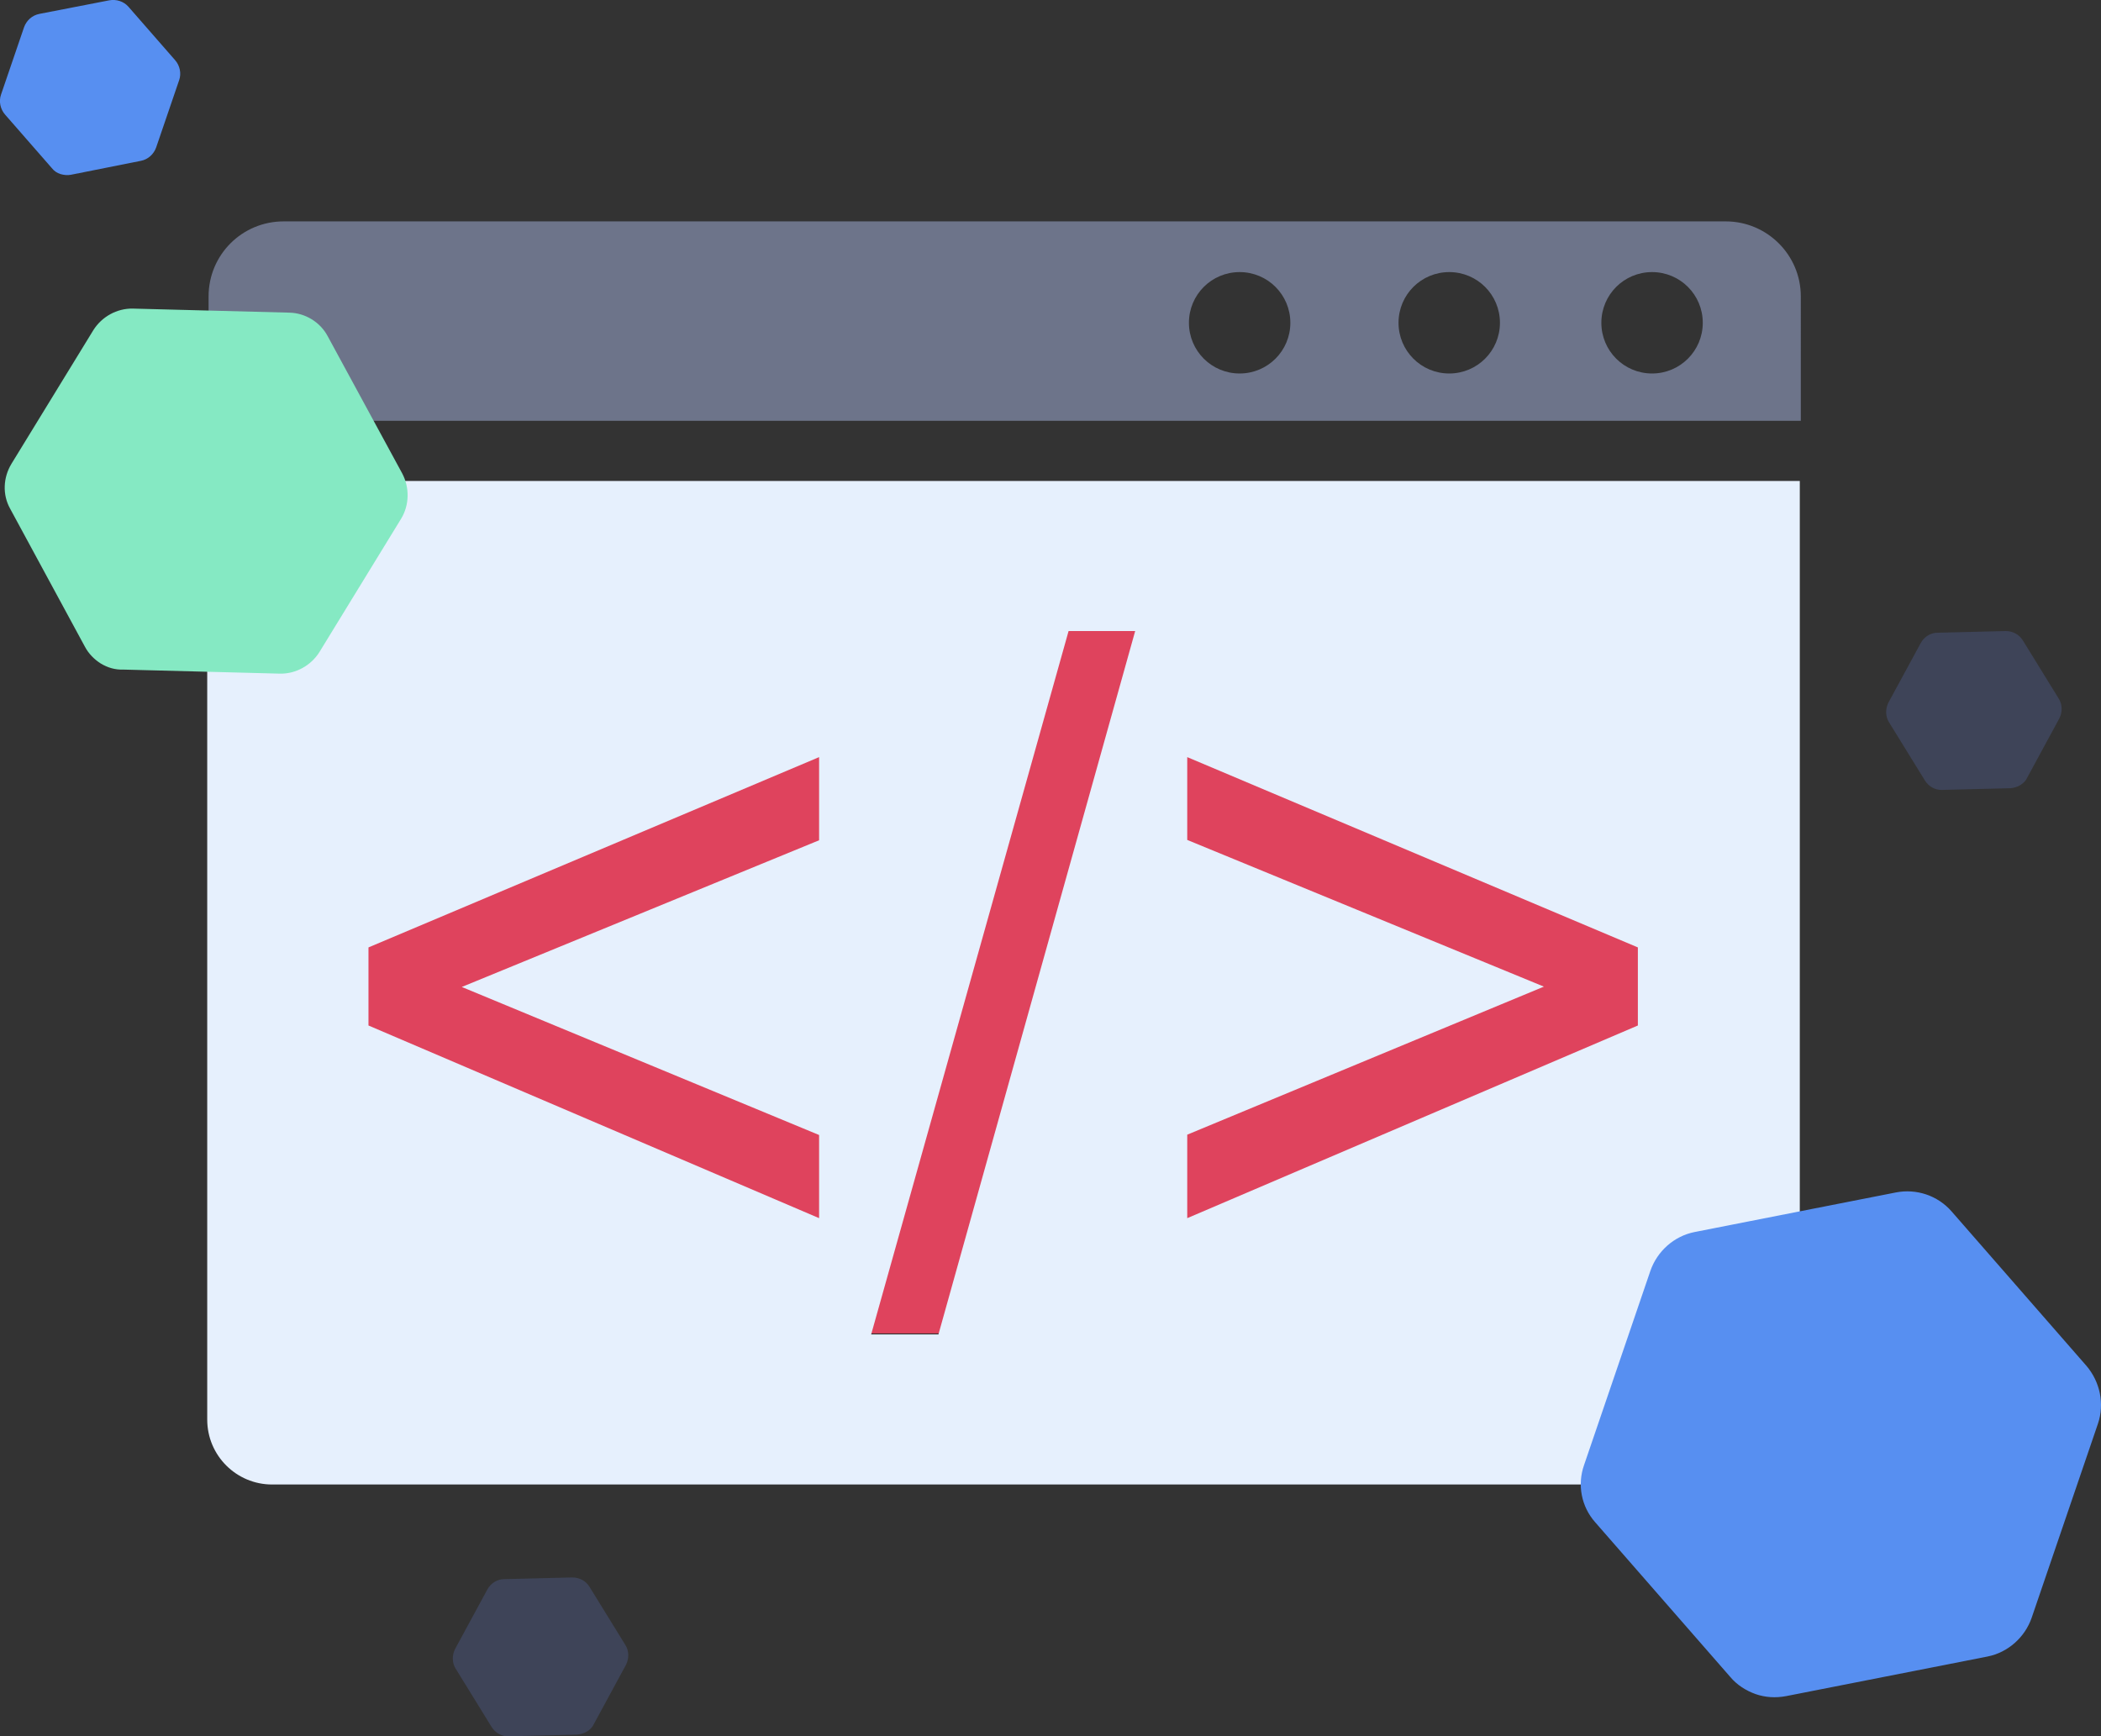
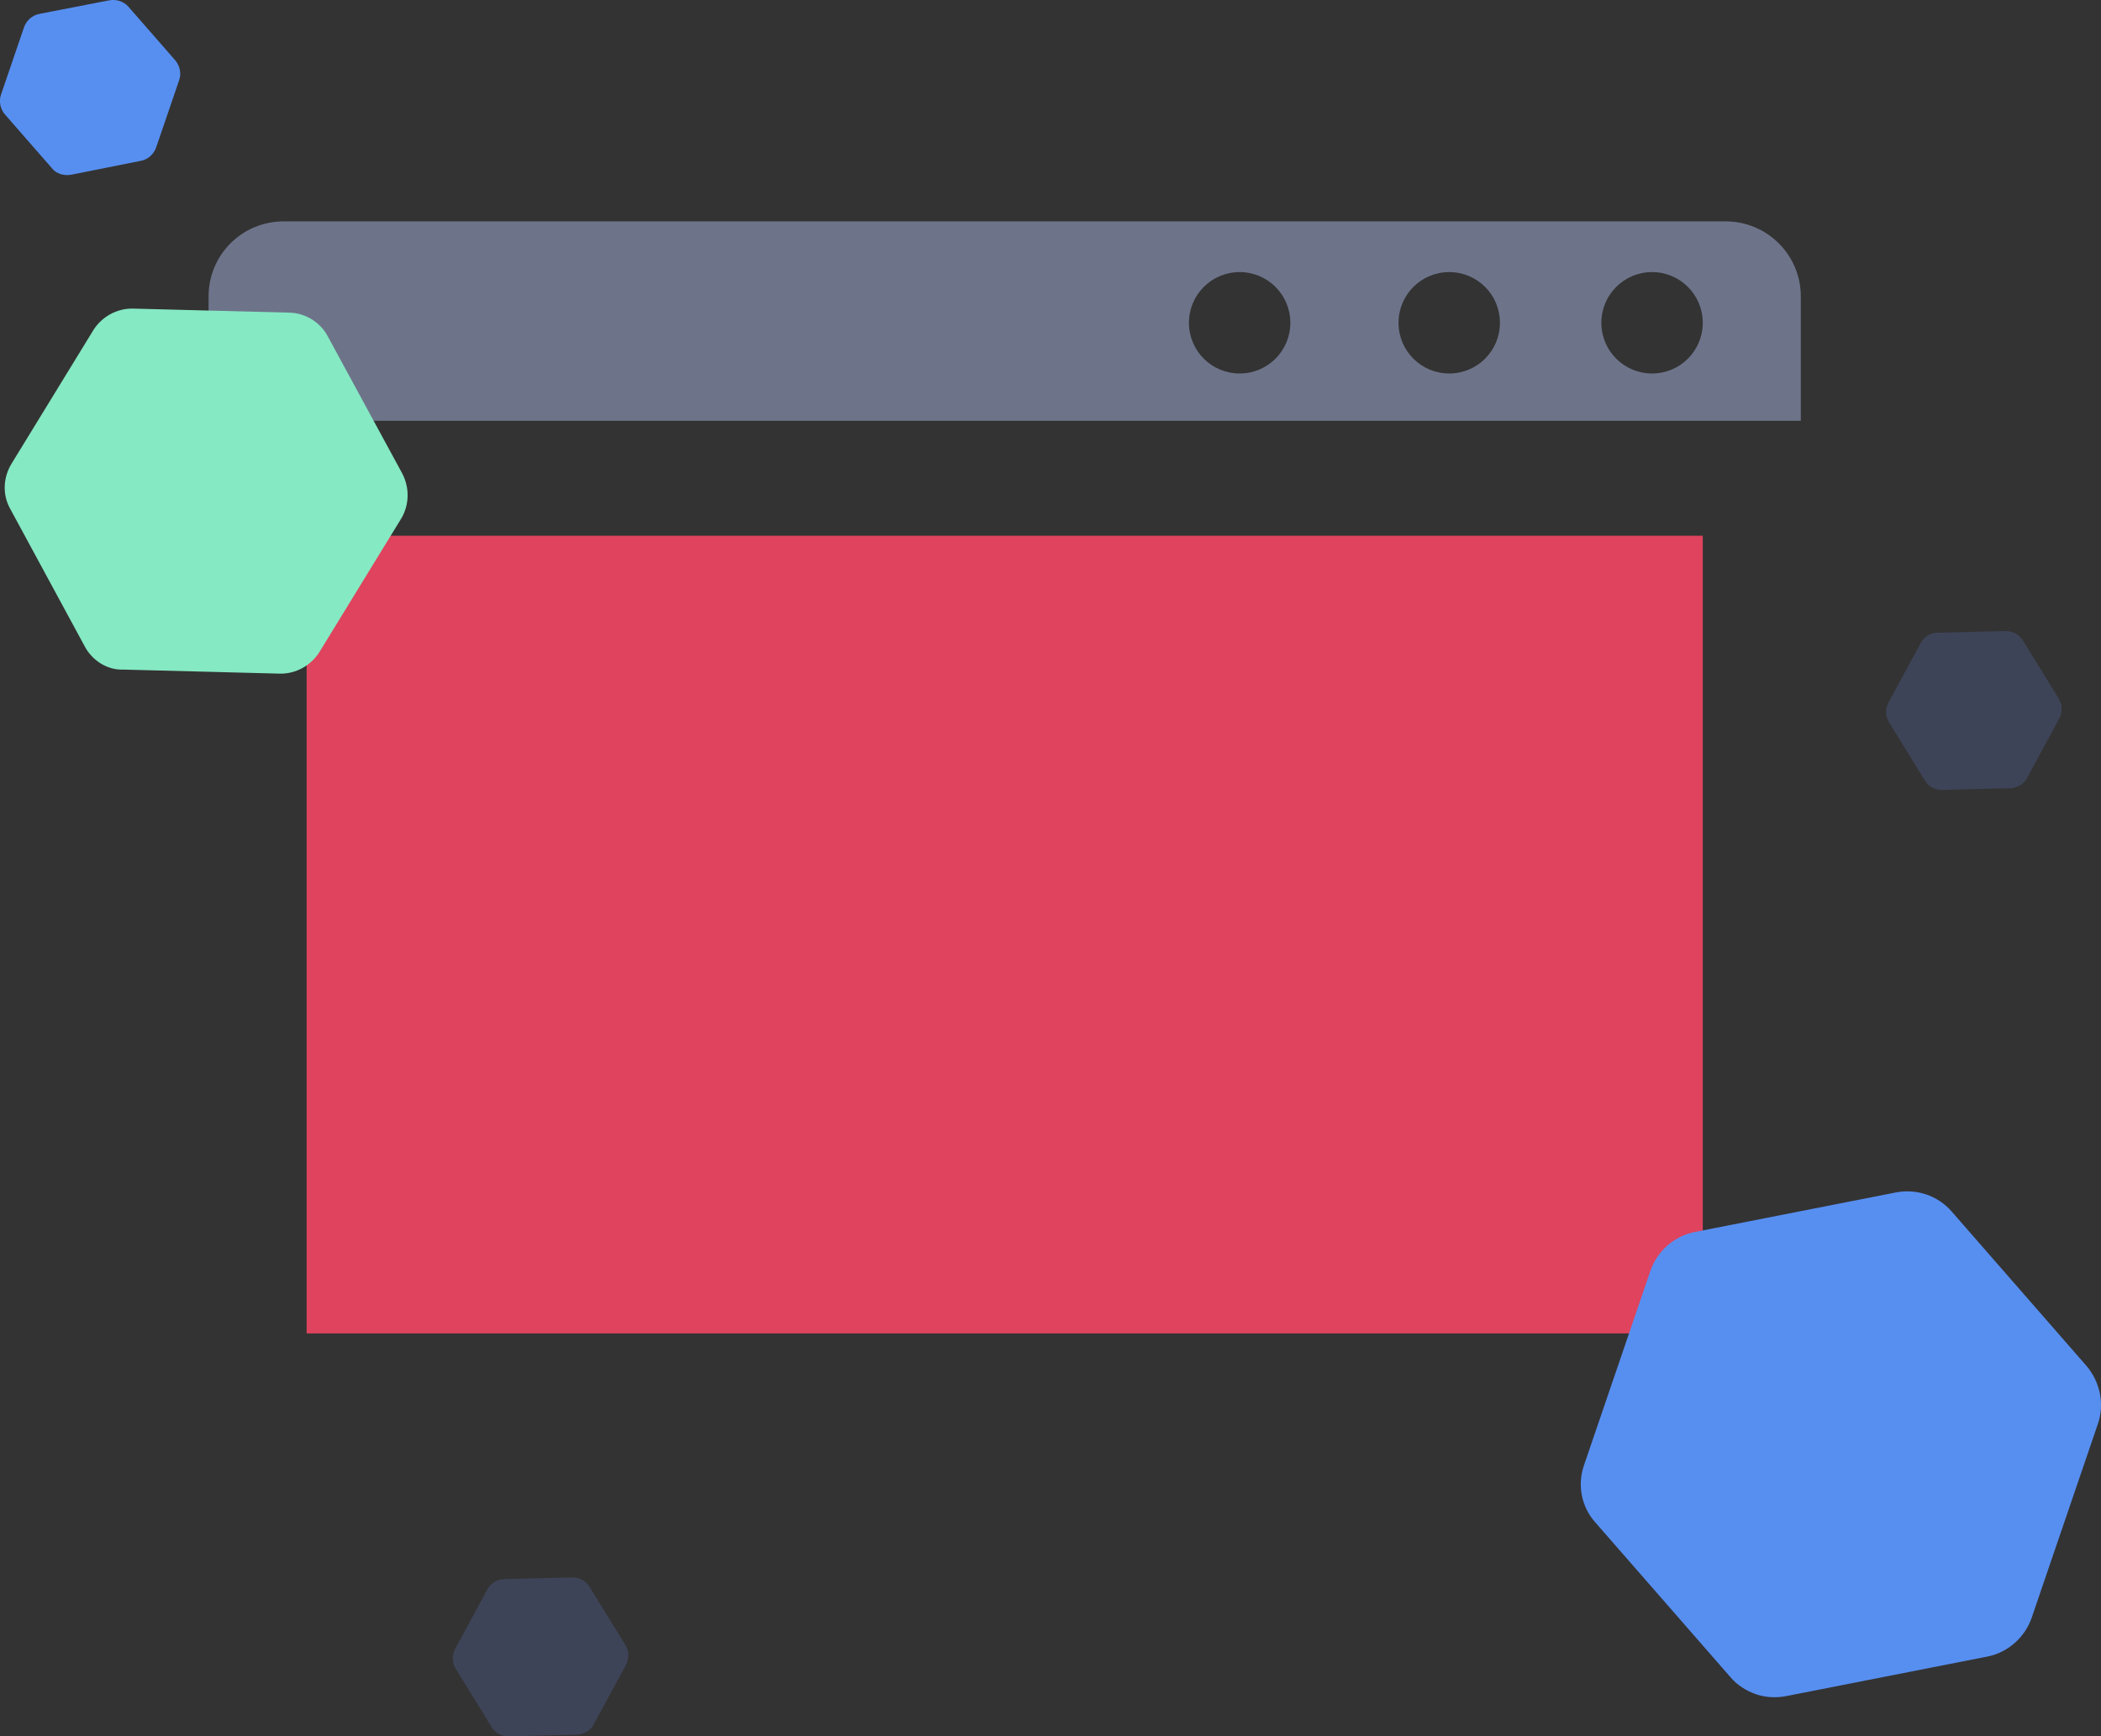
<svg xmlns="http://www.w3.org/2000/svg" id="Layer_1" x="0px" y="0px" viewBox="0 0 621.5 513.7" style="enable-background:new 0 0 621.5 513.7;" xml:space="preserve">
  <rect x="0" y="0" width="621.5" height="513.7" fill="#333333" stroke="none" />
  <style type="text/css"> .st0{fill:#DF435D;} .st1{fill:#3E4458;} .st2{fill:#E6F0FD;} .st3{fill:#6D748A;} .st4{fill:#578FF1;} .st5{fill:#85E9C3;} </style>
  <rect x="90.7" y="158.5" class="st0" width="413" height="236" />
  <path class="st1" d="M597.6,232.3c-0.8,0.5-1.8,0.8-2.9,0.9l-20.2,0.5c-2,0.1-4-1-5.1-2.8l-10.6-17.2c-1.1-1.7-1.1-4-0.2-5.8 l9.6-17.7c1-1.8,2.9-3,4.9-3l20.2-0.5c2.1,0,4,1,5.1,2.8l10.6,17.2c1.1,1.7,1.1,4,0.2,5.8l-9.6,17.7 C599.2,231.1,598.4,231.8,597.6,232.3z" />
  <path class="st1" d="M173.6,512.3c-0.8,0.5-1.8,0.8-2.9,0.9l-20.2,0.5c-2,0.1-4-1-5.1-2.8l-10.6-17.2c-1.1-1.7-1.1-4-0.2-5.8 l9.6-17.7c1-1.8,2.9-3,4.9-3l20.2-0.5c2.1,0,4,1,5.1,2.8l10.6,17.2c1.1,1.7,1.1,4,0.2,5.8l-9.6,17.7 C175.2,511.1,174.4,511.8,173.6,512.3z" />
-   <path class="st2" d="M61.3,420c0,10.6,8.6,19.2,19.2,19.2h432.7c10.6,0,19.2-8.6,19.2-19.2V142.3H61.3V420z M351.2,335.7l105.5-43.8 l-105.5-43.4V224l133.3,56.3v23.1l-133.3,57L351.2,335.7L351.2,335.7z M316.1,186.7h19.7l-58.2,208.1h-19.9L316.1,186.7z M109,280.3 L242.3,224v24.6l-105.7,43.4l105.7,43.8v24.6l-133.3-57V280.3z" />
  <path class="st3" d="M510.5,65.5H83.9c-12.3,0-22.2,9.9-22.2,22.2v36.8h471V87.7C532.7,75.4,522.7,65.5,510.5,65.5z M366.7,110.5 c-8.3,0-15-6.7-15-15s6.7-15,15-15s15,6.7,15,15S375,110.5,366.7,110.5z M428.7,110.5c-8.3,0-15-6.7-15-15s6.7-15,15-15 s15,6.7,15,15S437,110.5,428.7,110.5z M488.7,110.5c-8.3,0-15-6.7-15-15s6.7-15,15-15s15,6.7,15,15S497,110.5,488.7,110.5z" />
  <path class="st4" d="M519.3,501.2c-2.8-1-5.5-2.7-7.5-5.1l-39.9-45.7c-4.1-4.6-5.4-11.1-3.3-17l19.6-57.4c2-5.8,7-10.3,13.1-11.5 l59.5-11.7c6.1-1.2,12.4,0.9,16.5,5.6l39.9,45.7c4,4.7,5.4,11.2,3.4,17.1l-19.6,57.4c-2,5.8-7,10.3-13.1,11.5l-59.5,11.7 C525.2,502.4,522.2,502.2,519.3,501.2z" />
  <path class="st4" d="M17.9,51.5c-1-0.3-1.9-0.9-2.6-1.8L1.5,33.9C0.1,32.3-0.4,30,0.3,28L7.1,8.1c0.7-2,2.4-3.6,4.6-4l20.6-4 c2.1-0.4,4.3,0.3,5.7,1.9l13.8,15.8c1.4,1.6,1.9,3.9,1.2,5.9l-6.8,19.9c-0.7,2-2.4,3.6-4.6,4L21,51.7C20,51.9,18.9,51.8,17.9,51.5z" />
  <path class="st5" d="M29.8,196.3c-1.9-1.2-3.6-2.9-4.7-5L3,150.5c-2.3-4.1-2.1-9.2,0.4-13.3l24.2-39.5c2.5-4,7-6.5,11.7-6.4 l46.3,1.2c4.7,0.1,9.1,2.8,11.3,6.9l22.1,40.7c2.2,4.2,2.1,9.3-0.3,13.3l-24.2,39.5c-2.5,4-7,6.5-11.7,6.4l-46.3-1.2 C34,198.2,31.8,197.5,29.8,196.3z" />
</svg>